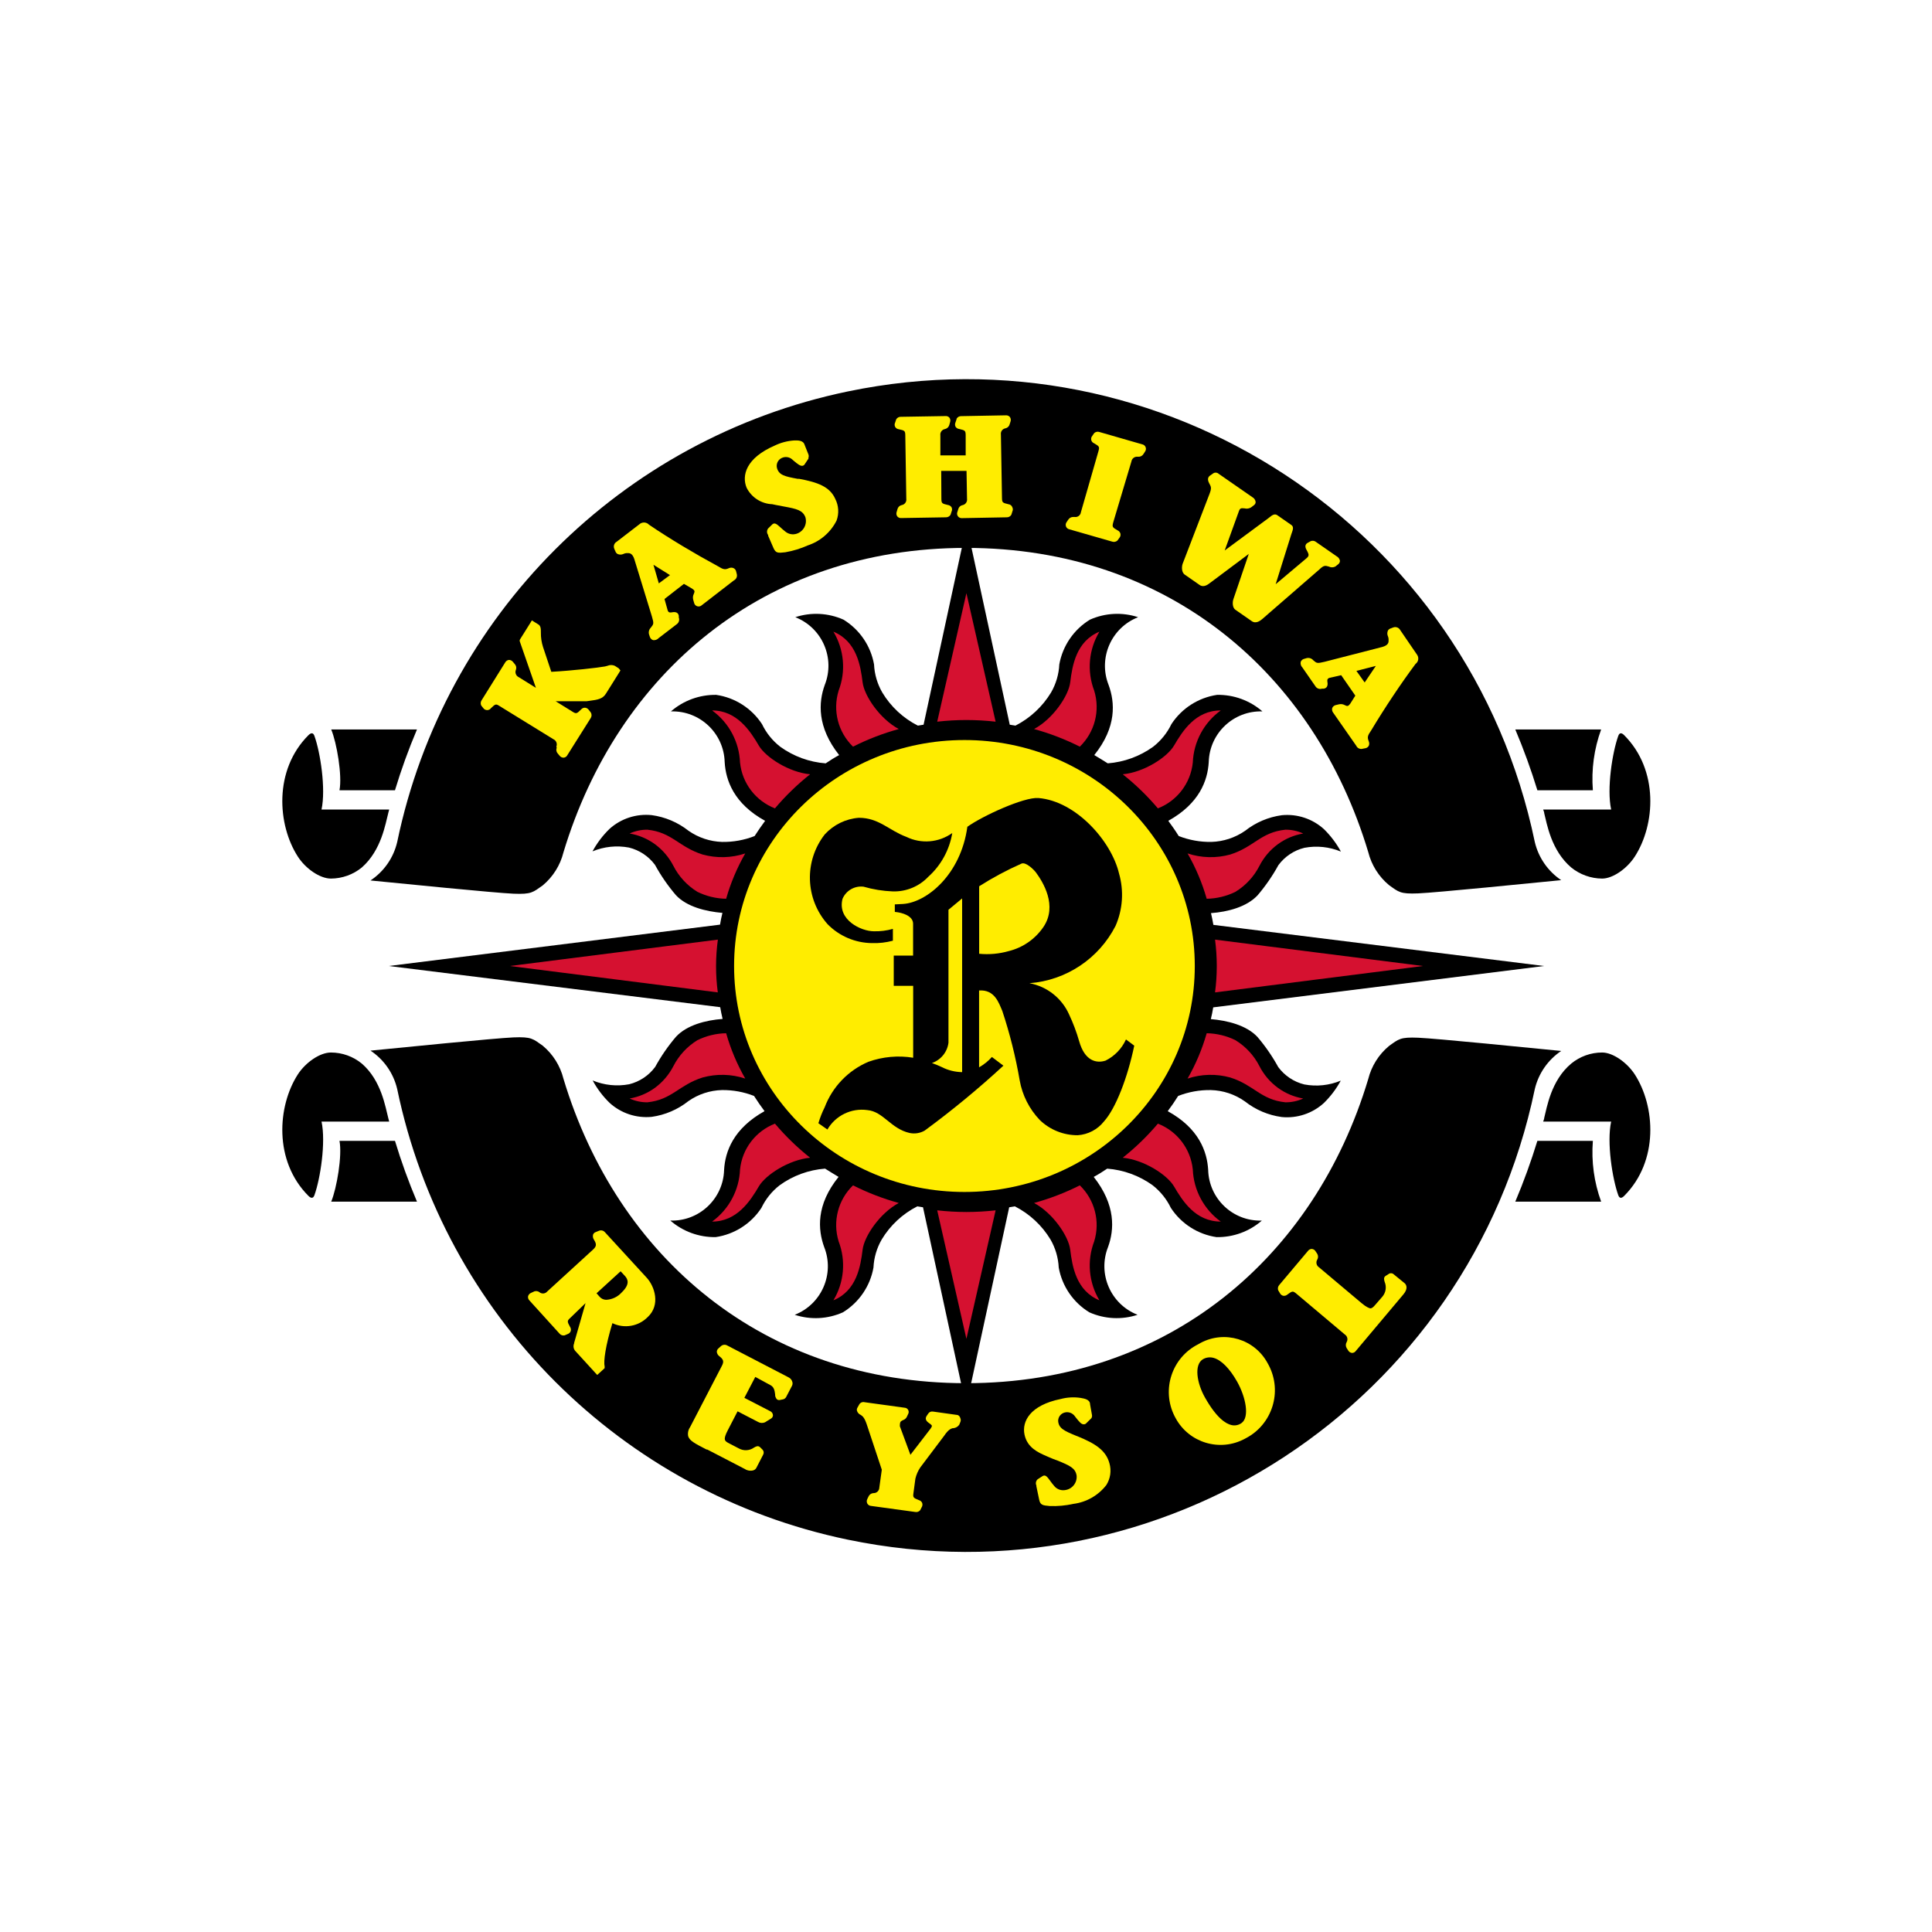
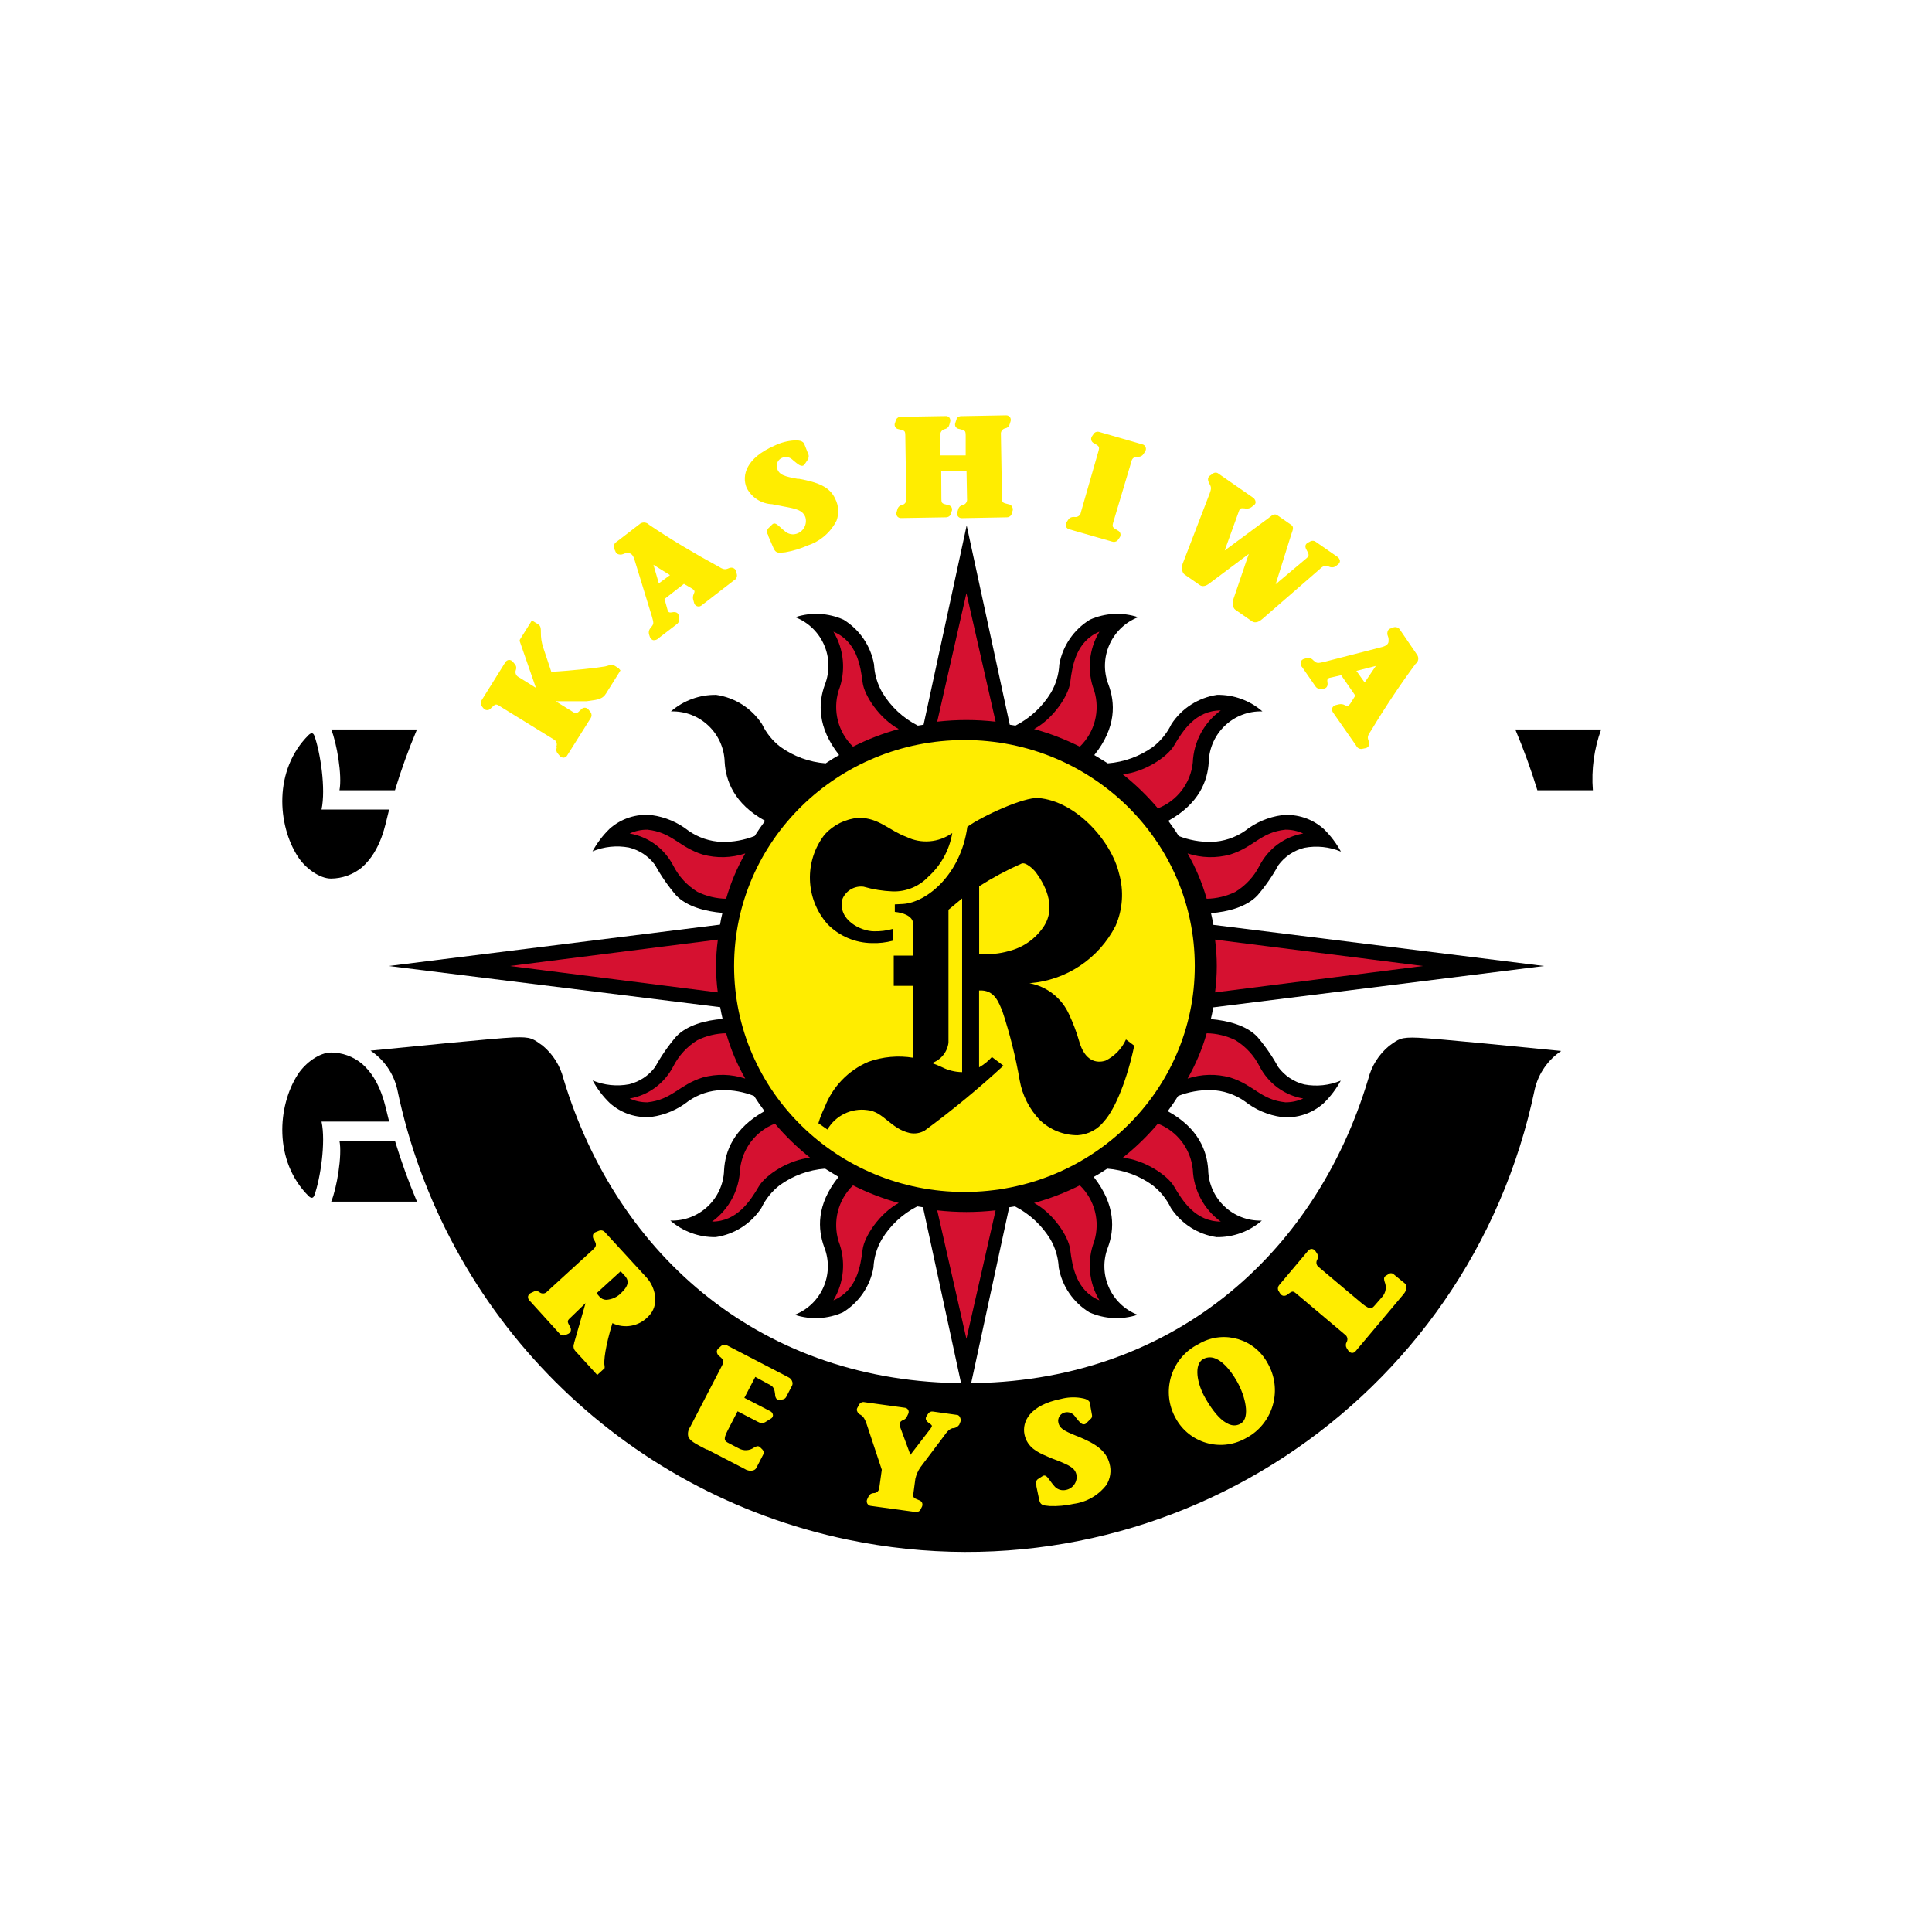
<svg xmlns="http://www.w3.org/2000/svg" version="1.1" id="ha7cad6bwi75Kbhs8e2e_Layer_1" x="0px" y="0px" viewBox="0 0 167 167" style="enable-background:new 0 0 167 167;" xml:space="preserve" class="ha7cad6bwi75Kbhs8e2e">
  <style>.ha7cad6bwi75Kbhs8e2e .st0{fill:#FFFFFF;} .ha7cad6bwi75Kbhs8e2e .st26{fill:#FFED00;} .ha7cad6bwi75Kbhs8e2e .st27{fill:#D51130;}</style>
  <g id="ha7cad6bwi75Kbhs8e2e_layer1_00000132088881486900735550000014611191793565019543_" transform="translate(-51.65,-65.469)">
    <path id="ha7cad6bwi75Kbhs8e2e_path225300" class="st0" d="M194.147,148.969c0,1.223-1.337,1.308-1.823,1.358   c-0.486,0.05-13.091,2.059-13.091,2.059c0.765,0.071,10.217,0.715,10.846,0.715   c2.374,0,4.561,1.723,5.669,3.432c2.552,3.939,2.938,10.445-1.366,14.749   c-0.951,0.951-2.309,1.487-4.361,1.487h-6.72   c-13.03,26.593-45.151,37.588-71.744,24.558   c-10.684-5.235-19.324-13.874-24.558-24.558h-6.72   c-2.052,0-3.41-0.536-4.361-1.487c-4.29-4.29-3.918-10.81-1.366-14.749   c1.108-1.709,3.296-3.432,5.669-3.432c0.629,0,10.081-0.715,10.846-0.715   c0,0-12.604-2.002-13.091-2.059s-1.823-0.136-1.823-1.358   c0-1.223,1.337-1.308,1.823-1.358c0.486-0.05,13.091-2.059,13.091-2.059   c-0.765-0.071-10.217-0.715-10.846-0.715c-2.374,0-4.561-1.723-5.669-3.432   c-2.552-3.939-2.938-10.445,1.366-14.749c0.951-0.951,2.309-1.487,4.361-1.487   h6.72c13.03-26.593,45.151-37.588,71.744-24.558   c10.684,5.235,19.324,13.874,24.558,24.558h6.72c2.052,0,3.41,0.536,4.361,1.487   c4.29,4.29,3.918,10.81,1.366,14.749c-1.108,1.709-3.296,3.432-5.669,3.432   c-0.629,0-10.081,0.715-10.846,0.715c0,0,12.604,2.002,13.091,2.059   C192.81,147.668,194.147,147.747,194.147,148.969z" />
    <path id="ha7cad6bwi75Kbhs8e2e_path225302" d="M185.118,148.969l-28.598,3.575   c-0.057,0.343-0.129,0.715-0.207,1.015c1.43,0.122,3.081,0.529,4.025,1.537   c0.688,0.806,1.292,1.68,1.802,2.61c0.552,0.748,1.349,1.279,2.252,1.501   c1.061,0.2,2.156,0.085,3.153-0.329c-0.391,0.718-0.887,1.374-1.473,1.945   c-0.987,0.894-2.306,1.331-3.632,1.201c-1.162-0.158-2.261-0.624-3.181-1.351   c-0.863-0.612-1.888-0.953-2.946-0.979c-0.965-0.016-1.925,0.156-2.824,0.508   c-0.279,0.45-0.586,0.894-0.901,1.315c2.695,1.48,3.403,3.489,3.496,5.076   c0.062,2.483,2.125,4.445,4.608,4.383c0.011-0,0.022-0.001,0.032-0.001   c-1.085,0.944-2.48,1.453-3.918,1.43c-1.615-0.239-3.052-1.158-3.946-2.524   c-0.371-0.769-0.914-1.442-1.587-1.966c-1.15-0.827-2.506-1.321-3.918-1.43   c-0.379,0.257-0.765,0.5-1.165,0.715c1.916,2.431,1.787,4.561,1.237,6.063   c-0.914,2.318,0.224,4.938,2.542,5.851c0.003,0.001,0.007,0.003,0.01,0.004   c-1.368,0.45-2.854,0.373-4.168-0.214c-1.394-0.852-2.356-2.26-2.645-3.868   c-0.041-0.856-0.286-1.689-0.715-2.431c-0.74-1.22-1.804-2.21-3.074-2.86   l-0.493,0.079l-3.725,17.223l-3.725-17.223l-0.493-0.079   c-1.273,0.646-2.338,1.637-3.074,2.86c-0.429,0.741-0.675,1.575-0.715,2.431   c-0.287,1.607-1.247,3.014-2.638,3.868c-1.314,0.588-2.8,0.664-4.168,0.214   c2.316-0.907,3.459-3.519,2.553-5.836c-0.003-0.007-0.005-0.013-0.008-0.02   c-0.543-1.501-0.715-3.632,1.244-6.063c-0.4-0.236-0.786-0.479-1.165-0.715   c-1.413,0.107-2.768,0.602-3.918,1.43c-0.675,0.522-1.219,1.196-1.587,1.966   c-0.896,1.368-2.336,2.286-3.954,2.524c-1.438,0.022-2.833-0.487-3.918-1.43   c2.486,0.08,4.567-1.871,4.646-4.357c0-0.008,0.001-0.017,0.001-0.025   c0.093-1.587,0.801-3.575,3.496-5.076c-0.315-0.422-0.622-0.865-0.908-1.315   c-0.881-0.346-1.82-0.518-2.767-0.508c-1.043,0.026-2.055,0.359-2.91,0.958   c-0.916,0.727-2.009,1.196-3.167,1.358c-1.326,0.129-2.645-0.307-3.632-1.201   c-0.588-0.569-1.084-1.225-1.473-1.945c0.997,0.414,2.092,0.529,3.153,0.329   c0.903-0.222,1.7-0.753,2.252-1.501c0.51-0.929,1.114-1.804,1.802-2.61   c0.937-1.008,2.581-1.43,4.025-1.537c-0.079-0.336-0.15-0.672-0.207-1.015   l-28.655-3.56l28.641-3.575c0.057-0.343,0.129-0.715,0.207-1.015   c-1.43-0.122-3.089-0.529-4.025-1.537c-0.688-0.806-1.292-1.68-1.802-2.61   c-0.552-0.748-1.349-1.279-2.252-1.501c-1.061-0.2-2.156-0.085-3.153,0.329   c0.39-0.719,0.887-1.374,1.473-1.945c0.993-0.893,2.318-1.324,3.646-1.187   c1.162,0.158,2.261,0.624,3.181,1.351c0.851,0.595,1.857,0.931,2.896,0.965   c0.963,0.017,1.92-0.155,2.817-0.508c0.286-0.45,0.593-0.887,0.908-1.315   c-2.695-1.48-3.403-3.489-3.496-5.076c-0.066-2.487-2.135-4.449-4.622-4.383   c-0.008,0-0.017,0-0.025,0.001c1.085-0.943,2.48-1.452,3.918-1.43   c1.618,0.237,3.057,1.156,3.954,2.524c0.368,0.77,0.912,1.444,1.587,1.966   c1.15,0.828,2.505,1.322,3.918,1.43c0.379-0.257,0.765-0.5,1.165-0.715   c-1.923-2.431-1.787-4.561-1.244-6.063c0.917-2.312-0.213-4.93-2.526-5.848   c-0.007-0.003-0.013-0.005-0.02-0.008c1.368-0.45,2.854-0.373,4.168,0.214   c1.391,0.854,2.351,2.261,2.638,3.868c0.04,0.856,0.286,1.689,0.715,2.431   c0.736,1.223,1.801,2.214,3.074,2.86l0.493-0.079l3.725-17.223l3.725,17.223   l0.493,0.079c1.27-0.65,2.334-1.64,3.074-2.86   c0.429-0.742,0.674-1.575,0.715-2.431c0.289-1.608,1.252-3.015,2.645-3.868   c1.314-0.588,2.8-0.664,4.168-0.214c-2.32,0.908-3.465,3.525-2.556,5.845   c0.001,0.003,0.003,0.007,0.004,0.01c0.551,1.501,0.715,3.632-1.237,6.063   c0.4,0.236,0.786,0.479,1.165,0.715c1.412-0.109,2.768-0.603,3.918-1.43   c0.673-0.524,1.217-1.197,1.587-1.966c0.895-1.366,2.331-2.284,3.946-2.524   c1.438-0.023,2.833,0.486,3.918,1.43c-2.482-0.08-4.559,1.868-4.639,4.35   c-0,0.011-0.001,0.022-0.001,0.032c-0.093,1.587-0.801,3.575-3.496,5.076   c0.315,0.429,0.622,0.865,0.901,1.315c0.899,0.352,1.859,0.524,2.824,0.508   c1.042-0.031,2.053-0.364,2.91-0.958c0.921-0.727,2.019-1.194,3.181-1.351   c1.326-0.129,2.645,0.307,3.632,1.201c0.584,0.572,1.08,1.227,1.473,1.945   c-0.997-0.414-2.092-0.529-3.153-0.329c-0.903,0.222-1.7,0.753-2.252,1.501   c-0.51,0.929-1.114,1.803-1.802,2.61c-0.944,1.008-2.581,1.43-4.025,1.537   c0.079,0.336,0.15,0.672,0.207,1.015L185.118,148.969z" />
    <ellipse id="ha7cad6bwi75Kbhs8e2e_ellipse225304" class="st26" cx="135.015" cy="148.969" rx="19.911" ry="19.532" />
    <path id="ha7cad6bwi75Kbhs8e2e_path225306" class="st27" d="M124.14,125.169c0.642-1.678,0.476-3.558-0.45-5.098   c2.016,0.836,2.345,2.938,2.524,4.383c0.143,1.158,1.487,3.153,3.124,4.032   c-1.365,0.376-2.689,0.886-3.954,1.523   C124.091,128.759,123.61,126.888,124.14,125.169z" />
-     <path id="ha7cad6bwi75Kbhs8e2e_path225308" class="st27" d="M115.618,131.389c-0.071-1.795-0.962-3.458-2.416-4.511   c2.145,0,3.303,1.78,4.039,3.038c0.586,1.001,2.588,2.309,4.433,2.481   c-1.107,0.88-2.125,1.866-3.039,2.946c-1.668-0.648-2.833-2.174-3.017-3.954   V131.389z" />
    <path id="ha7cad6bwi75Kbhs8e2e_path225310" class="st27" d="M114.417,143.157c-0.863-0.014-1.713-0.22-2.488-0.601   c-0.884-0.544-1.601-1.321-2.073-2.245c-0.379-0.735-0.922-1.373-1.587-1.866   c-0.65-0.475-1.401-0.793-2.195-0.929c0.48-0.22,1.002-0.332,1.53-0.329   c2.145,0.222,2.702,1.487,4.776,2.145c1.212,0.335,2.496,0.303,3.689-0.093   c-0.707,1.234-1.262,2.55-1.652,3.918V143.157z" />
    <path id="ha7cad6bwi75Kbhs8e2e_path225312" class="st27" d="M146.232,125.169c-0.642-1.678-0.476-3.558,0.45-5.098   c-2.016,0.836-2.345,2.938-2.524,4.383c-0.143,1.158-1.487,3.153-3.124,4.032   c1.365,0.376,2.689,0.886,3.954,1.523   C146.281,128.759,146.762,126.888,146.232,125.169L146.232,125.169z" />
    <path id="ha7cad6bwi75Kbhs8e2e_path225314" class="st27" d="M154.754,131.389c0.071-1.795,0.962-3.458,2.417-4.511   c-2.181,0-3.303,1.78-4.039,3.038c-0.586,1.001-2.588,2.309-4.433,2.481   c1.107,0.88,2.125,1.866,3.038,2.946   C153.404,134.693,154.568,133.168,154.754,131.389L154.754,131.389z" />
    <path id="ha7cad6bwi75Kbhs8e2e_path225316" class="st27" d="M135.186,127.707c0.843,0.001,1.686,0.048,2.524,0.143   l-2.524-11.11l-2.524,11.11C133.5,127.755,134.343,127.707,135.186,127.707z" />
    <path id="ha7cad6bwi75Kbhs8e2e_path225318" class="st27" d="M155.955,143.157c0.863-0.014,1.713-0.22,2.488-0.601   c0.884-0.544,1.601-1.321,2.073-2.245c0.377-0.737,0.921-1.376,1.587-1.866   c0.65-0.475,1.401-0.793,2.195-0.929c-0.482-0.221-1.007-0.333-1.537-0.329   c-2.145,0.222-2.695,1.487-4.769,2.145c-1.212,0.335-2.496,0.303-3.689-0.093   c0.707,1.234,1.262,2.55,1.652,3.918L155.955,143.157z" />
    <path id="ha7cad6bwi75Kbhs8e2e_path225320" class="st27" d="M124.14,172.77c0.642,1.678,0.476,3.558-0.45,5.098   c2.016-0.836,2.345-2.938,2.524-4.383c0.143-1.158,1.487-3.153,3.124-4.032   c-1.365-0.376-2.689-0.886-3.954-1.523   C124.091,169.18,123.61,171.051,124.14,172.77z" />
    <path id="ha7cad6bwi75Kbhs8e2e_path225322" class="st27" d="M115.618,166.55c-0.071,1.795-0.962,3.458-2.416,4.511   c2.145,0,3.303-1.78,4.039-3.038c0.586-1.001,2.588-2.302,4.433-2.481   c-1.107-0.88-2.125-1.866-3.039-2.946c-1.668,0.648-2.833,2.174-3.017,3.954   V166.55z" />
    <path id="ha7cad6bwi75Kbhs8e2e_path225324" class="st27" d="M113.545,148.969c-0.001,0.763,0.05,1.525,0.15,2.281   l-17.974-2.281l17.981-2.281C113.599,147.444,113.547,148.206,113.545,148.969z" />
    <path id="ha7cad6bwi75Kbhs8e2e_path225326" class="st27" d="M114.417,154.782c-0.863,0.014-1.713,0.22-2.488,0.601   c-0.884,0.544-1.601,1.321-2.073,2.245c-0.379,0.735-0.922,1.373-1.587,1.866   c-0.65,0.475-1.401,0.793-2.195,0.929c0.48,0.22,1.002,0.332,1.53,0.329   c2.145-0.222,2.702-1.487,4.776-2.145c1.212-0.335,2.496-0.303,3.689,0.093   C115.361,157.465,114.807,156.15,114.417,154.782L114.417,154.782z" />
    <path id="ha7cad6bwi75Kbhs8e2e_path225328" class="st27" d="M146.232,172.77c-0.642,1.678-0.476,3.558,0.45,5.098   c-2.016-0.836-2.345-2.938-2.524-4.383c-0.143-1.158-1.487-3.153-3.124-4.032   c1.365-0.376,2.689-0.886,3.954-1.523   C146.281,169.18,146.762,171.051,146.232,172.77L146.232,172.77z" />
    <path id="ha7cad6bwi75Kbhs8e2e_path225330" class="st27" d="M154.754,166.55c0.071,1.795,0.962,3.458,2.417,4.511   c-2.181,0-3.303-1.78-4.039-3.038c-0.586-1.001-2.588-2.302-4.433-2.481   c1.107-0.88,2.125-1.866,3.038-2.946c1.667,0.649,2.831,2.175,3.017,3.954   V166.55z" />
    <path id="ha7cad6bwi75Kbhs8e2e_path225332" class="st27" d="M135.186,170.232c0.843-0.001,1.686-0.048,2.524-0.143   l-2.524,11.11l-2.524-11.11C133.5,170.183,134.343,170.231,135.186,170.232z" />
    <path id="ha7cad6bwi75Kbhs8e2e_path225334" class="st27" d="M174.651,148.969l-17.974,2.281   c0.2-1.514,0.2-3.047,0-4.561L174.651,148.969z" />
    <path id="ha7cad6bwi75Kbhs8e2e_path225336" class="st27" d="M155.955,154.782c0.863,0.014,1.713,0.22,2.488,0.601   c0.884,0.544,1.601,1.321,2.073,2.245c0.377,0.737,0.921,1.376,1.587,1.866   c0.65,0.475,1.401,0.793,2.195,0.929c-0.482,0.221-1.007,0.333-1.537,0.329   c-2.145-0.222-2.695-1.487-4.769-2.145c-1.212-0.335-2.496-0.303-3.689,0.093   c0.707-1.234,1.262-2.55,1.652-3.918H155.955z" />
    <path id="ha7cad6bwi75Kbhs8e2e_path225338" d="M135.265,136.937c1.287-0.929,4.904-2.588,6.141-2.488   c3.26,0.265,6.313,3.732,6.971,6.52c0.431,1.5,0.325,3.103-0.3,4.533   c-1.449,2.834-4.268,4.711-7.443,4.955c1.515,0.28,2.796,1.288,3.425,2.695   c0.352,0.748,0.644,1.522,0.872,2.316c0.479,1.709,1.487,1.938,2.281,1.68   c0.782-0.388,1.406-1.035,1.766-1.83l0.715,0.536   c-0.572,2.76-1.601,5.426-2.61,6.542c-0.555,0.706-1.384,1.143-2.281,1.201   c-1.221,0.004-2.396-0.467-3.274-1.315c-0.904-0.946-1.508-2.137-1.737-3.425   c-0.35-2.034-0.852-4.039-1.501-5.998c-0.307-0.715-0.665-1.866-2.009-1.773   v6.642c0.415-0.236,0.789-0.538,1.108-0.894l0.994,0.751   c-2.163,1.995-4.435,3.869-6.806,5.612c-0.392,0.225-0.852,0.298-1.294,0.207   c-1.623-0.357-2.281-1.859-3.66-1.98c-1.385-0.193-2.75,0.471-3.453,1.68   l-0.779-0.543c0.139-0.475,0.321-0.937,0.543-1.38   c0.673-1.771,2.039-3.191,3.782-3.932c1.239-0.442,2.57-0.562,3.868-0.35   v-6.213h-1.68v-2.617h1.673v-2.753c0-0.672-0.908-0.965-1.58-1.022v-0.651   l0.715-0.036c2.016-0.129,4.983-2.502,5.555-6.67L135.265,136.937z" />
    <path id="ha7cad6bwi75Kbhs8e2e_path225340" class="st26" d="M133.041,157.699c-0.207-0.093-0.493-0.222-0.836-0.343   c0.771-0.265,1.325-0.944,1.43-1.752v-11.496l1.18-0.979v15.014   C134.197,158.134,133.59,157.983,133.041,157.699z" />
    <path id="ha7cad6bwi75Kbhs8e2e_path225342" class="st26" d="M138.84,147.682c-0.829,0.236-1.695,0.314-2.552,0.229   v-5.834c1.169-0.744,2.393-1.399,3.66-1.959   c0.372-0.164,1.072,0.522,1.258,0.779c0.572,0.779,1.895,2.86,0.629,4.711   C141.125,146.644,140.059,147.382,138.84,147.682L138.84,147.682z" />
    <path id="ha7cad6bwi75Kbhs8e2e_path225344" d="M127.014,146.989c0.612,0.022,1.224-0.048,1.816-0.207v-1.022   c-0.536,0.154-1.094,0.224-1.652,0.207c-1.08,0-3.174-0.972-2.702-2.803   c0.303-0.716,1.044-1.144,1.816-1.051c0.821,0.238,1.669,0.375,2.524,0.408   c1.158,0.036,2.277-0.424,3.074-1.265c1.1-0.989,1.831-2.323,2.073-3.782   c-1.158,0.831-2.679,0.96-3.961,0.336c-1.537-0.572-2.374-1.652-4.118-1.652   c-1.125,0.087-2.175,0.598-2.938,1.43c-1.806,2.309-1.704,5.58,0.243,7.771   c1.009,1.028,2.385,1.614,3.825,1.63L127.014,146.989z" />
-     <path id="ha7cad6bwi75Kbhs8e2e_path225346" d="M135.15,112.829c17.516,0,30.142,10.889,34.768,26.288   c0.279,1.12,0.907,2.122,1.795,2.86c0.844,0.601,0.965,0.779,2.524,0.715   c1.559-0.064,9.902-0.901,12.361-1.144c-1.148-0.772-1.963-1.949-2.281-3.296   c-5.644-27.154-32.233-44.591-59.387-38.946   c-19.579,4.07-34.877,19.368-38.946,38.946c-0.318,1.362-1.144,2.551-2.309,3.324   c2.459,0.243,10.803,1.08,12.361,1.144c1.559,0.064,1.68-0.122,2.524-0.715   c0.887-0.738,1.516-1.74,1.795-2.86   C105.009,123.717,117.634,112.829,135.15,112.829z" />
    <path id="ha7cad6bwi75Kbhs8e2e_path225348" d="M85.205,135.771l0.086-0.329h-5.848   c0.386-1.802-0.107-4.955-0.615-6.363c-0.114-0.322-0.315-0.257-0.515-0.064   c-3.024,3.024-2.681,7.771-0.915,10.502c0.665,1.03,1.895,1.895,2.86,1.895   c0.972-0.005,1.914-0.343,2.667-0.958c1.702-1.494,2.045-3.811,2.281-4.683   V135.771z" />
    <path id="ha7cad6bwi75Kbhs8e2e_path225350" d="M80.279,128.522c0.479,1.144,0.965,3.997,0.715,5.255h4.797   c0.54-1.784,1.175-3.538,1.902-5.255H80.279z" />
-     <path id="ha7cad6bwi75Kbhs8e2e_path225352" d="M185.132,135.771c0-0.114-0.064-0.222-0.093-0.329h5.877   c-0.393-1.802,0.107-4.955,0.615-6.363c0.114-0.322,0.315-0.257,0.508-0.064   c3.024,3.024,2.688,7.771,0.915,10.502c-0.665,1.03-1.887,1.895-2.817,1.895   c-0.974-0.006-1.917-0.344-2.674-0.958c-1.752-1.494-2.102-3.811-2.331-4.683   L185.132,135.771z" />
    <path id="ha7cad6bwi75Kbhs8e2e_path225354" d="M190.051,128.522c-0.612,1.68-0.856,3.472-0.715,5.255h-4.797   c-0.546-1.783-1.183-3.537-1.909-5.255H190.051z" />
    <path id="ha7cad6bwi75Kbhs8e2e_path225356" d="M135.15,185.031c17.516,0,30.142-10.889,34.768-26.288   c0.279-1.12,0.907-2.122,1.795-2.86c0.844-0.601,0.965-0.779,2.524-0.715   c1.559,0.064,9.902,0.901,12.361,1.144c-1.148,0.772-1.963,1.949-2.281,3.296   c-5.644,27.154-32.233,44.591-59.387,38.947   c-19.579-4.07-34.877-19.368-38.946-38.947   c-0.318-1.362-1.144-2.551-2.309-3.324c2.459-0.243,10.803-1.08,12.361-1.144   c1.559-0.064,1.68,0.122,2.524,0.715c0.887,0.738,1.516,1.74,1.795,2.86   C105.009,174.142,117.634,185.031,135.15,185.031z" />
    <path id="ha7cad6bwi75Kbhs8e2e_path225358" d="M85.205,162.088l0.086,0.329h-5.848   c0.386,1.802-0.107,4.955-0.615,6.363c-0.114,0.322-0.315,0.257-0.515,0.064   c-3.024-3.024-2.681-7.779-0.915-10.51c0.665-1.022,1.895-1.887,2.86-1.887   c0.973,0.002,1.915,0.34,2.667,0.958c1.702,1.466,2.045,3.811,2.281,4.683   V162.088z" />
    <path id="ha7cad6bwi75Kbhs8e2e_path225360" d="M80.279,169.338c0.479-1.144,0.965-3.997,0.715-5.255h4.797   c0.54,1.784,1.175,3.538,1.902,5.255H80.279z" />
-     <path id="ha7cad6bwi75Kbhs8e2e_path225362" d="M185.132,162.088c0,0.114-0.064,0.222-0.093,0.329h5.877   c-0.393,1.802,0.107,4.955,0.615,6.363c0.114,0.322,0.315,0.257,0.508,0.064   c3.024-3.024,2.688-7.779,0.915-10.51c-0.665-1.022-1.887-1.887-2.817-1.887   c-0.975,0-1.92,0.339-2.674,0.958c-1.752,1.466-2.102,3.811-2.331,4.683   L185.132,162.088z" />
-     <path id="ha7cad6bwi75Kbhs8e2e_path225364" d="M190.051,169.338c-0.612-1.68-0.856-3.472-0.715-5.255h-4.797   c-0.546,1.783-1.183,3.537-1.909,5.255H190.051z" />
    <path id="ha7cad6bwi75Kbhs8e2e_path225366" class="st26" d="M99.768,130.073v0.036   c-0.066,0.172-0.027,0.367,0.1,0.5l0.15,0.179   c0.085,0.115,0.222,0.18,0.365,0.172c0.133-0.014,0.249-0.095,0.307-0.214   l2.03-3.224c0.085-0.143,0.085-0.321,0-0.465l0,0l0,0l-0.179-0.229   c-0.075-0.106-0.192-0.174-0.322-0.186c-0.133-0.005-0.26,0.054-0.343,0.157   c-0.386,0.379-0.422,0.386-0.765,0.172l-1.43-0.887h2.66l0.265-0.036   c0.715-0.093,1.144-0.164,1.43-0.636l1.115-1.78l0.129-0.214l-0.157-0.186   l-0.336-0.214c-0.199-0.085-0.423-0.085-0.622,0l-0.214,0.057   c-0.558,0.107-2.903,0.372-4.647,0.465l-0.715-2.145   c-0.13-0.404-0.193-0.827-0.186-1.251c0-0.315,0-0.586-0.243-0.715l-0.322-0.2   l-0.214-0.136l-0.129,0.214l-0.865,1.38l-0.057,0.1v0.107l1.401,4.032   l-1.48-0.922c-0.241-0.111-0.351-0.391-0.25-0.636l0,0l0,0   c0.066-0.172,0.027-0.367-0.1-0.5l-0.15-0.179   c-0.084-0.113-0.217-0.179-0.357-0.179c-0.133,0.019-0.249,0.098-0.315,0.214   l-2.038,3.267c-0.096,0.137-0.11,0.315-0.036,0.465l0,0l0,0l0.179,0.222   c0.13,0.184,0.385,0.227,0.568,0.097c0.037-0.027,0.07-0.059,0.097-0.097   c0.386-0.372,0.422-0.386,0.765-0.164l4.64,2.86   c0.237,0.11,0.344,0.388,0.243,0.629L99.768,130.073z" />
    <path id="ha7cad6bwi75Kbhs8e2e_path225368" class="st26" d="M115.332,115.067l-0.064-0.25l0,0   c-0.037-0.108-0.117-0.196-0.222-0.243c-0.119-0.051-0.253-0.051-0.372,0   c-0.357,0.157-0.486,0.136-0.987-0.172c-1.959-1.058-4.175-2.381-5.934-3.575l0,0   c-0.195-0.213-0.515-0.256-0.758-0.1l-2.045,1.573   c-0.2,0.114-0.29,0.355-0.214,0.572l0.086,0.214v-0.043   c0.018,0.127,0.092,0.239,0.2,0.307c0.165,0.078,0.357,0.078,0.522,0   c0.105-0.051,0.22-0.075,0.336-0.071h0.057c0.186,0,0.386,0.064,0.536,0.5   l1.523,4.962c0.186,0.636,0.164,0.658-0.086,0.979   c-0.156,0.152-0.216,0.377-0.157,0.586l0.057,0.172   c0.035,0.149,0.142,0.27,0.286,0.322c0.184,0.028,0.37-0.04,0.493-0.179   l0.057-0.043l1.537-1.18c0.159-0.135,0.217-0.355,0.143-0.551l0,0v-0.157   c-0.079-0.386-0.465-0.315-0.593-0.293c-0.129,0.021-0.286,0.057-0.365-0.157   c0,0-0.186-0.672-0.279-0.994l1.68-1.308l0.715,0.415   c0.25,0.172,0.222,0.243,0.143,0.443c-0.081,0.156-0.101,0.337-0.057,0.508   l0.079,0.279c0.05,0.215,0.265,0.349,0.481,0.299   c0.069-0.016,0.133-0.05,0.184-0.099l2.774-2.145   c0.213-0.103,0.317-0.347,0.243-0.572H115.332z M108.133,114.287l1.43,0.894   l-0.965,0.715L108.133,114.287z" />
    <path id="ha7cad6bwi75Kbhs8e2e_path225370" class="st26" d="M120.73,106.859h-0.129   c-1.122-0.207-1.63-0.322-1.794-0.951c-0.08-0.346,0.093-0.701,0.415-0.851   c0.301-0.146,0.66-0.095,0.908,0.129l0.079,0.071   c0.429,0.365,0.629,0.508,0.822,0.472c0.085-0.02,0.156-0.078,0.193-0.157l0,0   l0.307-0.458v-0.036v-0.043l0,0c0.032-0.09,0.032-0.189,0-0.279l-0.329-0.829l0,0   c-0.122-0.408-0.579-0.393-0.908-0.386c-0.583,0.038-1.154,0.189-1.68,0.443   c-2.488,1.08-2.86,2.588-2.431,3.639c0.425,0.847,1.277,1.395,2.223,1.43   l0.265,0.057l0.715,0.136c1.13,0.207,1.644,0.322,1.88,0.929   c0.177,0.603-0.159,1.238-0.758,1.43c-0.331,0.107-0.694,0.04-0.965-0.179   c-0.172-0.129-0.329-0.279-0.458-0.393c-0.272-0.243-0.465-0.415-0.665-0.25   l-0.372,0.365c-0.13,0.166-0.13,0.399,0,0.565v0.064l0.458,1.058   c0.2,0.458,0.393,0.443,1.022,0.372c0.67-0.116,1.324-0.316,1.945-0.593   c1.081-0.356,1.976-1.128,2.488-2.145c0.226-0.615,0.185-1.297-0.114-1.88   c-0.465-1.044-1.501-1.43-3.117-1.73L120.73,106.859z" />
    <path id="ha7cad6bwi75Kbhs8e2e_path225372" class="st26" d="M138.818,109.054c-0.522-0.122-0.551-0.15-0.558-0.558   l-0.093-5.462c-0.039-0.258,0.136-0.5,0.393-0.543l0,0l0,0   c0.181-0.037,0.324-0.177,0.365-0.357l0.071-0.222   c0.049-0.131,0.03-0.278-0.05-0.393c-0.085-0.104-0.216-0.16-0.35-0.15   l-3.846,0.071c-0.169-0.01-0.329,0.076-0.415,0.222v0.043l-0.093,0.272   c-0.054,0.118-0.054,0.254,0,0.372c0.071,0.112,0.19,0.186,0.322,0.2   c0.522,0.122,0.551,0.15,0.558,0.558c0,0,0,1.344,0,1.723h-2.188   c0-0.379,0-1.723,0-1.723c-0.039-0.262,0.139-0.507,0.4-0.551l0,0   c0.181-0.04,0.325-0.178,0.372-0.357l0.064-0.229   c0.049-0.131,0.03-0.278-0.05-0.393c-0.085-0.104-0.217-0.158-0.35-0.143   l-3.846,0.064c-0.167-0.01-0.326,0.076-0.408,0.222l0,0l0,0l-0.093,0.279   c-0.057,0.115-0.057,0.25,0,0.365c0.066,0.116,0.183,0.193,0.315,0.207   c0.529,0.114,0.558,0.143,0.565,0.551l0.086,5.462   c0.039,0.258-0.136,0.5-0.393,0.543l0,0c-0.183,0.037-0.328,0.176-0.372,0.357   l-0.064,0.222c-0.052,0.133-0.034,0.284,0.05,0.4   c0.084,0.101,0.212,0.155,0.343,0.143l3.854-0.064   c0.166,0.006,0.322-0.079,0.408-0.222l0,0l0,0l0.086-0.272   c0.058-0.117,0.058-0.255,0-0.372c-0.071-0.112-0.19-0.186-0.322-0.2   c-0.522-0.122-0.551-0.143-0.558-0.551l-0.014-2.395h2.188l0.043,2.409   c0.039,0.26-0.135,0.503-0.393,0.551l0,0l0,0   c-0.18,0.035-0.323,0.172-0.365,0.35l-0.072,0.229   c-0.084,0.2,0.01,0.431,0.211,0.515c0.06,0.025,0.125,0.035,0.19,0.029   l3.846-0.071c0.169,0.01,0.329-0.076,0.415-0.222l0,0l0,0l0.086-0.279   c0.057-0.115,0.057-0.25,0-0.365c-0.052-0.146-0.182-0.249-0.336-0.265   L138.818,109.054z" />
    <path id="ha7cad6bwi75Kbhs8e2e_path225374" class="st26" d="M150.386,103.878l-3.696-1.065   c-0.158-0.058-0.335-0.022-0.458,0.093l0,0l0,0l-0.164,0.236   c-0.085,0.098-0.12,0.23-0.093,0.357c0.03,0.129,0.12,0.236,0.243,0.286   c0.472,0.272,0.486,0.3,0.372,0.715l-1.509,5.248   c-0.033,0.259-0.269,0.442-0.528,0.409c-0.003-0-0.006-0.001-0.009-0.001   h-0.1c-0.184-0.012-0.36,0.079-0.458,0.236l-0.129,0.193   c-0.088,0.111-0.113,0.26-0.064,0.393c0.049,0.123,0.156,0.215,0.286,0.243   l3.703,1.065c0.158,0.055,0.334,0.019,0.458-0.093l0,0l0,0l0.172-0.236   c0.082-0.1,0.113-0.231,0.086-0.357c-0.034-0.127-0.123-0.232-0.243-0.286   c-0.465-0.265-0.486-0.3-0.372-0.715l1.566-5.241   c0.04-0.258,0.277-0.438,0.536-0.408h0.043   c0.184,0.017,0.361-0.072,0.458-0.229l0.129-0.2   c0.088-0.111,0.113-0.26,0.064-0.393c-0.047-0.129-0.158-0.224-0.293-0.25   H150.386z" />
    <path id="ha7cad6bwi75Kbhs8e2e_path225376" class="st26" d="M166.501,114.437c0.181,0.097,0.398,0.097,0.579,0   l0.257-0.207c0.088-0.071,0.139-0.18,0.136-0.293   c-0.032-0.162-0.134-0.301-0.279-0.379l-1.823-1.265   c-0.152-0.106-0.355-0.106-0.508,0l-0.186,0.1   c-0.329,0.193-0.143,0.522-0.071,0.643l0.064,0.122   c0.107,0.222,0.164,0.357-0.086,0.565l-2.667,2.245l1.358-4.333   c0.012-0.049,0.029-0.097,0.05-0.143c0.079-0.222,0.172-0.493-0.05-0.643   l-1.223-0.851c-0.222-0.15-0.443,0-0.658,0.179l-0.1,0.079l-3.782,2.795   l1.23-3.403c0.093-0.265,0.193-0.265,0.486-0.236   c0.192,0.051,0.397,0.02,0.565-0.086l0.25-0.193   c0.092-0.063,0.146-0.168,0.143-0.279c-0.022-0.173-0.126-0.324-0.279-0.408   l-2.917-2.023c-0.148-0.135-0.374-0.135-0.522,0l0,0l-0.229,0.157   c-0.293,0.207-0.129,0.536-0.071,0.658l0.036,0.064   c0.129,0.25,0.186,0.357,0,0.844l-2.331,6.063   c-0.086,0.265-0.093,0.715,0.164,0.915l1.315,0.915   c0.343,0.236,0.715-0.043,0.887-0.179l3.353-2.509l-1.33,3.911   c-0.086,0.257-0.093,0.715,0.164,0.908l1.43,0.994   c0.372,0.257,0.765-0.071,0.894-0.179l4.94-4.29   c0.379-0.365,0.5-0.35,0.808-0.257L166.501,114.437z" />
    <path id="ha7cad6bwi75Kbhs8e2e_path225378" class="st26" d="M174.151,122.08l-1.466-2.145   c-0.109-0.203-0.343-0.304-0.565-0.243l-0.222,0.079h0.043   c-0.129,0.012-0.246,0.083-0.315,0.193c-0.078,0.163-0.078,0.352,0,0.515   c0.043,0.109,0.06,0.226,0.05,0.343c0.002,0.019,0.002,0.038,0,0.057   c0,0.179-0.086,0.379-0.529,0.508l-5.005,1.287   c-0.643,0.15-0.665,0.136-0.972-0.129c-0.143-0.171-0.371-0.243-0.586-0.186   l-0.172,0.05c-0.147,0.027-0.271,0.126-0.329,0.265   c-0.039,0.182,0.018,0.37,0.15,0.5l0.043,0.064l1.101,1.587   c0.126,0.167,0.344,0.235,0.543,0.172l0,0h0.157   c0.386-0.064,0.336-0.45,0.315-0.579c-0.021-0.129-0.043-0.286,0.179-0.357   l1.008-0.229l1.223,1.766l-0.45,0.715c-0.186,0.236-0.257,0.2-0.443,0.114   c-0.156-0.09-0.339-0.118-0.515-0.079l-0.272,0.064   c-0.141,0.028-0.26,0.124-0.315,0.257c-0.038,0.138-0.009,0.287,0.079,0.4   l1.995,2.86c0.098,0.218,0.344,0.329,0.572,0.257l0.257-0.05l0,0   c0.111-0.03,0.204-0.106,0.257-0.207c0.049-0.119,0.049-0.253,0-0.372   c-0.143-0.365-0.114-0.493,0.222-0.979c1.144-1.909,2.574-4.054,3.818-5.72l0,0   c0.249-0.179,0.312-0.523,0.143-0.779H174.151z M170.576,123.031l-0.965,1.43   l-0.715-1.001L170.576,123.031z" />
    <path id="ha7cad6bwi75Kbhs8e2e_path225380" class="st26" d="M103.929,171.969c-0.132-0.146-0.343-0.189-0.522-0.107   l-0.265,0.107c-0.106,0.036-0.19,0.117-0.229,0.222   c-0.038,0.155-0.007,0.32,0.086,0.45c0.236,0.379,0.214,0.565-0.093,0.844   l-3.954,3.618c-0.168,0.202-0.468,0.231-0.672,0.064l0,0l0,0   c-0.146-0.114-0.345-0.131-0.508-0.043l-0.214,0.1   c-0.132,0.051-0.23,0.163-0.265,0.3c-0.018,0.132,0.027,0.264,0.122,0.357   l2.595,2.86c0.106,0.132,0.278,0.192,0.443,0.157l0,0l0,0l0.265-0.114   c0.122-0.042,0.22-0.136,0.265-0.257c0.035-0.127,0.011-0.264-0.064-0.372   c-0.257-0.472-0.257-0.508,0.043-0.786l1.301-1.258l0,0l-0.987,3.439v0.043   c-0.093,0.211-0.06,0.457,0.086,0.636l1.744,1.909l0.164,0.179l0.186-0.164   l0.35-0.322l0.107-0.1v-0.143c-0.107-0.443,0.071-1.773,0.672-3.746   c1.029,0.497,2.261,0.282,3.06-0.536c1.108-1.037,0.601-2.631-0.093-3.389   L103.929,171.969z M103.214,177.259l2.08-1.902l0.372,0.4   c0.257,0.286,0.465,0.715-0.279,1.43c-0.346,0.385-0.834,0.615-1.351,0.636   c-0.218-0.006-0.424-0.105-0.565-0.272L103.214,177.259z" />
    <path id="ha7cad6bwi75Kbhs8e2e_path225382" class="st26" d="M120.137,184.916c-0.046-0.173-0.167-0.317-0.329-0.393   l-5.326-2.767c-0.173-0.085-0.381-0.053-0.522,0.079l-0.214,0.193   c-0.084,0.072-0.134,0.176-0.136,0.286c0.014,0.159,0.098,0.303,0.229,0.393   c0.357,0.279,0.4,0.458,0.207,0.829l-2.745,5.291   c-0.162,0.231-0.221,0.518-0.164,0.794c0.129,0.386,0.551,0.608,1.587,1.144   h0.064l3.253,1.687c0.211,0.139,0.471,0.181,0.715,0.114   c0.121-0.033,0.223-0.116,0.279-0.229l0.586-1.137   c0.078-0.141,0.051-0.317-0.064-0.429l-0.207-0.207   c-0.179-0.172-0.386-0.05-0.529,0.036c-0.384,0.271-0.889,0.298-1.301,0.072   l-0.851-0.443c-0.379-0.2-0.551-0.286-0.1-1.151l0.836-1.616l1.752,0.908   c0.186,0.113,0.415,0.129,0.615,0.043l0,0l0,0l0.493-0.307l0,0   c0.118-0.054,0.196-0.17,0.2-0.3c-0.007-0.161-0.108-0.304-0.257-0.365   l-2.216-1.144l0.944-1.809l1.315,0.715c0.3,0.157,0.357,0.45,0.4,0.794   c-0.011,0.162,0.049,0.322,0.164,0.436c0.071,0.049,0.159,0.067,0.243,0.05   l0.279-0.057c0.113-0.024,0.21-0.098,0.265-0.2l0.493-0.944l0,0   c0.065-0.11,0.08-0.242,0.043-0.365L120.137,184.916z" />
    <path id="ha7cad6bwi75Kbhs8e2e_path225384" class="st26" d="M134.436,187.783l-2.145-0.3   c-0.16-0.028-0.32,0.042-0.408,0.179l-0.136,0.2   c-0.214,0.315,0.086,0.529,0.214,0.622l0.129,0.093   c0.129,0.114,0.164,0.143,0,0.379l-1.744,2.266l-0.915-2.474   c0-0.307,0.05-0.379,0.093-0.415c0.058-0.048,0.123-0.087,0.193-0.114   c0.131-0.044,0.241-0.136,0.307-0.257l0.129-0.272   c0.095-0.177,0.029-0.398-0.148-0.494c-0.045-0.024-0.094-0.038-0.145-0.042   l-3.475-0.479c-0.192-0.05-0.393,0.043-0.479,0.222l-0.136,0.243   c-0.054,0.082-0.069,0.184-0.043,0.279c0.052,0.162,0.172,0.292,0.329,0.357   c0.157,0.107,0.315,0.222,0.515,0.815c0,0,1.144,3.453,1.301,3.918l-0.214,1.544   c-0.004,0.263-0.216,0.475-0.479,0.479h-0.036   c-0.186,0.012-0.349,0.129-0.422,0.3l-0.1,0.207   c-0.067,0.125-0.067,0.275,0,0.4c0.067,0.116,0.188,0.192,0.322,0.2   l3.811,0.522c0.162,0.035,0.33-0.022,0.436-0.15l0,0l0,0l0.122-0.243   c0.075-0.114,0.094-0.257,0.05-0.386c-0.053-0.121-0.158-0.21-0.286-0.243   c-0.5-0.2-0.522-0.236-0.465-0.636l0.164-1.223   c0.082-0.344,0.225-0.671,0.422-0.965l2.08-2.76   c0.357-0.529,0.572-0.586,0.715-0.636h0.079   c0.198-0.025,0.377-0.131,0.493-0.293l0,0l0,0l0.093-0.229   c0.053-0.111,0.053-0.24,0-0.35c-0.028-0.118-0.11-0.216-0.222-0.265   L134.436,187.783z" />
    <path id="ha7cad6bwi75Kbhs8e2e_path225386" class="st26" d="M144.795,189.621l-0.121-0.043   c-1.058-0.436-1.523-0.651-1.559-1.301c0.007-0.343,0.246-0.637,0.579-0.715   c0.323-0.078,0.662,0.046,0.858,0.315l0.064,0.086   c0.35,0.443,0.508,0.629,0.715,0.622c0.089,0.003,0.174-0.037,0.229-0.107l0,0   l0.393-0.386l0.036-0.036l0,0l0,0c0.05-0.084,0.068-0.183,0.05-0.279   l-0.164-0.915l0,0c0-0.422-0.479-0.5-0.808-0.558   c-0.577-0.089-1.166-0.057-1.73,0.093c-2.66,0.543-3.36,1.945-3.131,3.067   s1.158,1.551,1.895,1.866l0.243,0.107c0.243,0.107,0.465,0.193,0.715,0.279   c1.065,0.436,1.544,0.651,1.652,1.294c0.066,0.632-0.394,1.198-1.026,1.264   c-0.006,0.001-0.012,0.001-0.018,0.002c-0.345,0.042-0.686-0.099-0.901-0.372   c-0.132-0.153-0.256-0.313-0.372-0.479c-0.214-0.286-0.365-0.5-0.601-0.379   l-0.436,0.279c-0.162,0.134-0.212,0.361-0.122,0.551   c0.002,0.024,0.002,0.048,0,0.071l0.236,1.13   c0.1,0.493,0.293,0.515,0.922,0.572c0.682,0.025,1.364-0.037,2.03-0.186   c1.132-0.141,2.161-0.728,2.86-1.63c0.349-0.553,0.448-1.229,0.272-1.859   c-0.3-1.144-1.237-1.73-2.76-2.352V189.621z" />
    <path id="ha7cad6bwi75Kbhs8e2e_path225388" class="st26" d="M155.226,181.663c-2.282,1.149-3.2,3.93-2.05,6.212   c0.029,0.058,0.06,0.116,0.091,0.172c1.16,2.147,3.841,2.946,5.988,1.786   c0.025-0.014,0.05-0.027,0.075-0.041c2.291-1.191,3.184-4.014,1.993-6.305   c-0.031-0.061-0.064-0.12-0.098-0.18c-1.12-2.088-3.72-2.873-5.808-1.753   c-0.064,0.035-0.128,0.071-0.191,0.109V181.663z M158.965,188.477   c-0.251,0.182-0.57,0.245-0.872,0.172c-0.493-0.114-1.287-0.615-2.274-2.359   c-0.715-1.251-0.979-2.86-0.186-3.332c0.279-0.162,0.612-0.203,0.922-0.114   c0.665,0.186,1.387,0.915,2.03,2.052c0.744,1.323,1.101,3.074,0.379,3.582   L158.965,188.477z" />
    <path id="ha7cad6bwi75Kbhs8e2e_path225390" class="st26" d="M172.099,175.601c-0.124-0.103-0.305-0.103-0.429,0   l-0.25,0.157c-0.2,0.136-0.129,0.357-0.079,0.522   c0.181,0.435,0.097,0.934-0.214,1.287l-0.622,0.715   c-0.15,0.179-0.265,0.265-0.372,0.279c-0.107,0.014-0.408-0.129-0.772-0.436   l-3.696-3.11c-0.221-0.141-0.291-0.432-0.157-0.658l0,0l0,0   c0.097-0.158,0.097-0.357,0-0.515l-0.129-0.193   c-0.065-0.125-0.189-0.208-0.329-0.222c-0.132-0.003-0.257,0.058-0.336,0.164   l-2.481,2.946c-0.115,0.123-0.153,0.298-0.1,0.458l0,0l0,0l0.15,0.25   c0.056,0.116,0.161,0.2,0.286,0.229c0.132,0.022,0.266-0.018,0.365-0.107   c0.436-0.322,0.472-0.322,0.786-0.064l4.175,3.518   c0.221,0.141,0.291,0.432,0.157,0.658l0,0l0,0c-0.093,0.159-0.093,0.356,0,0.515   l0.129,0.2c0.068,0.122,0.19,0.205,0.329,0.222   c0.134,0.004,0.261-0.061,0.336-0.172l4.118-4.897   c0.379-0.45,0.293-0.794,0.1-0.958L172.099,175.601z" />
  </g>
</svg>